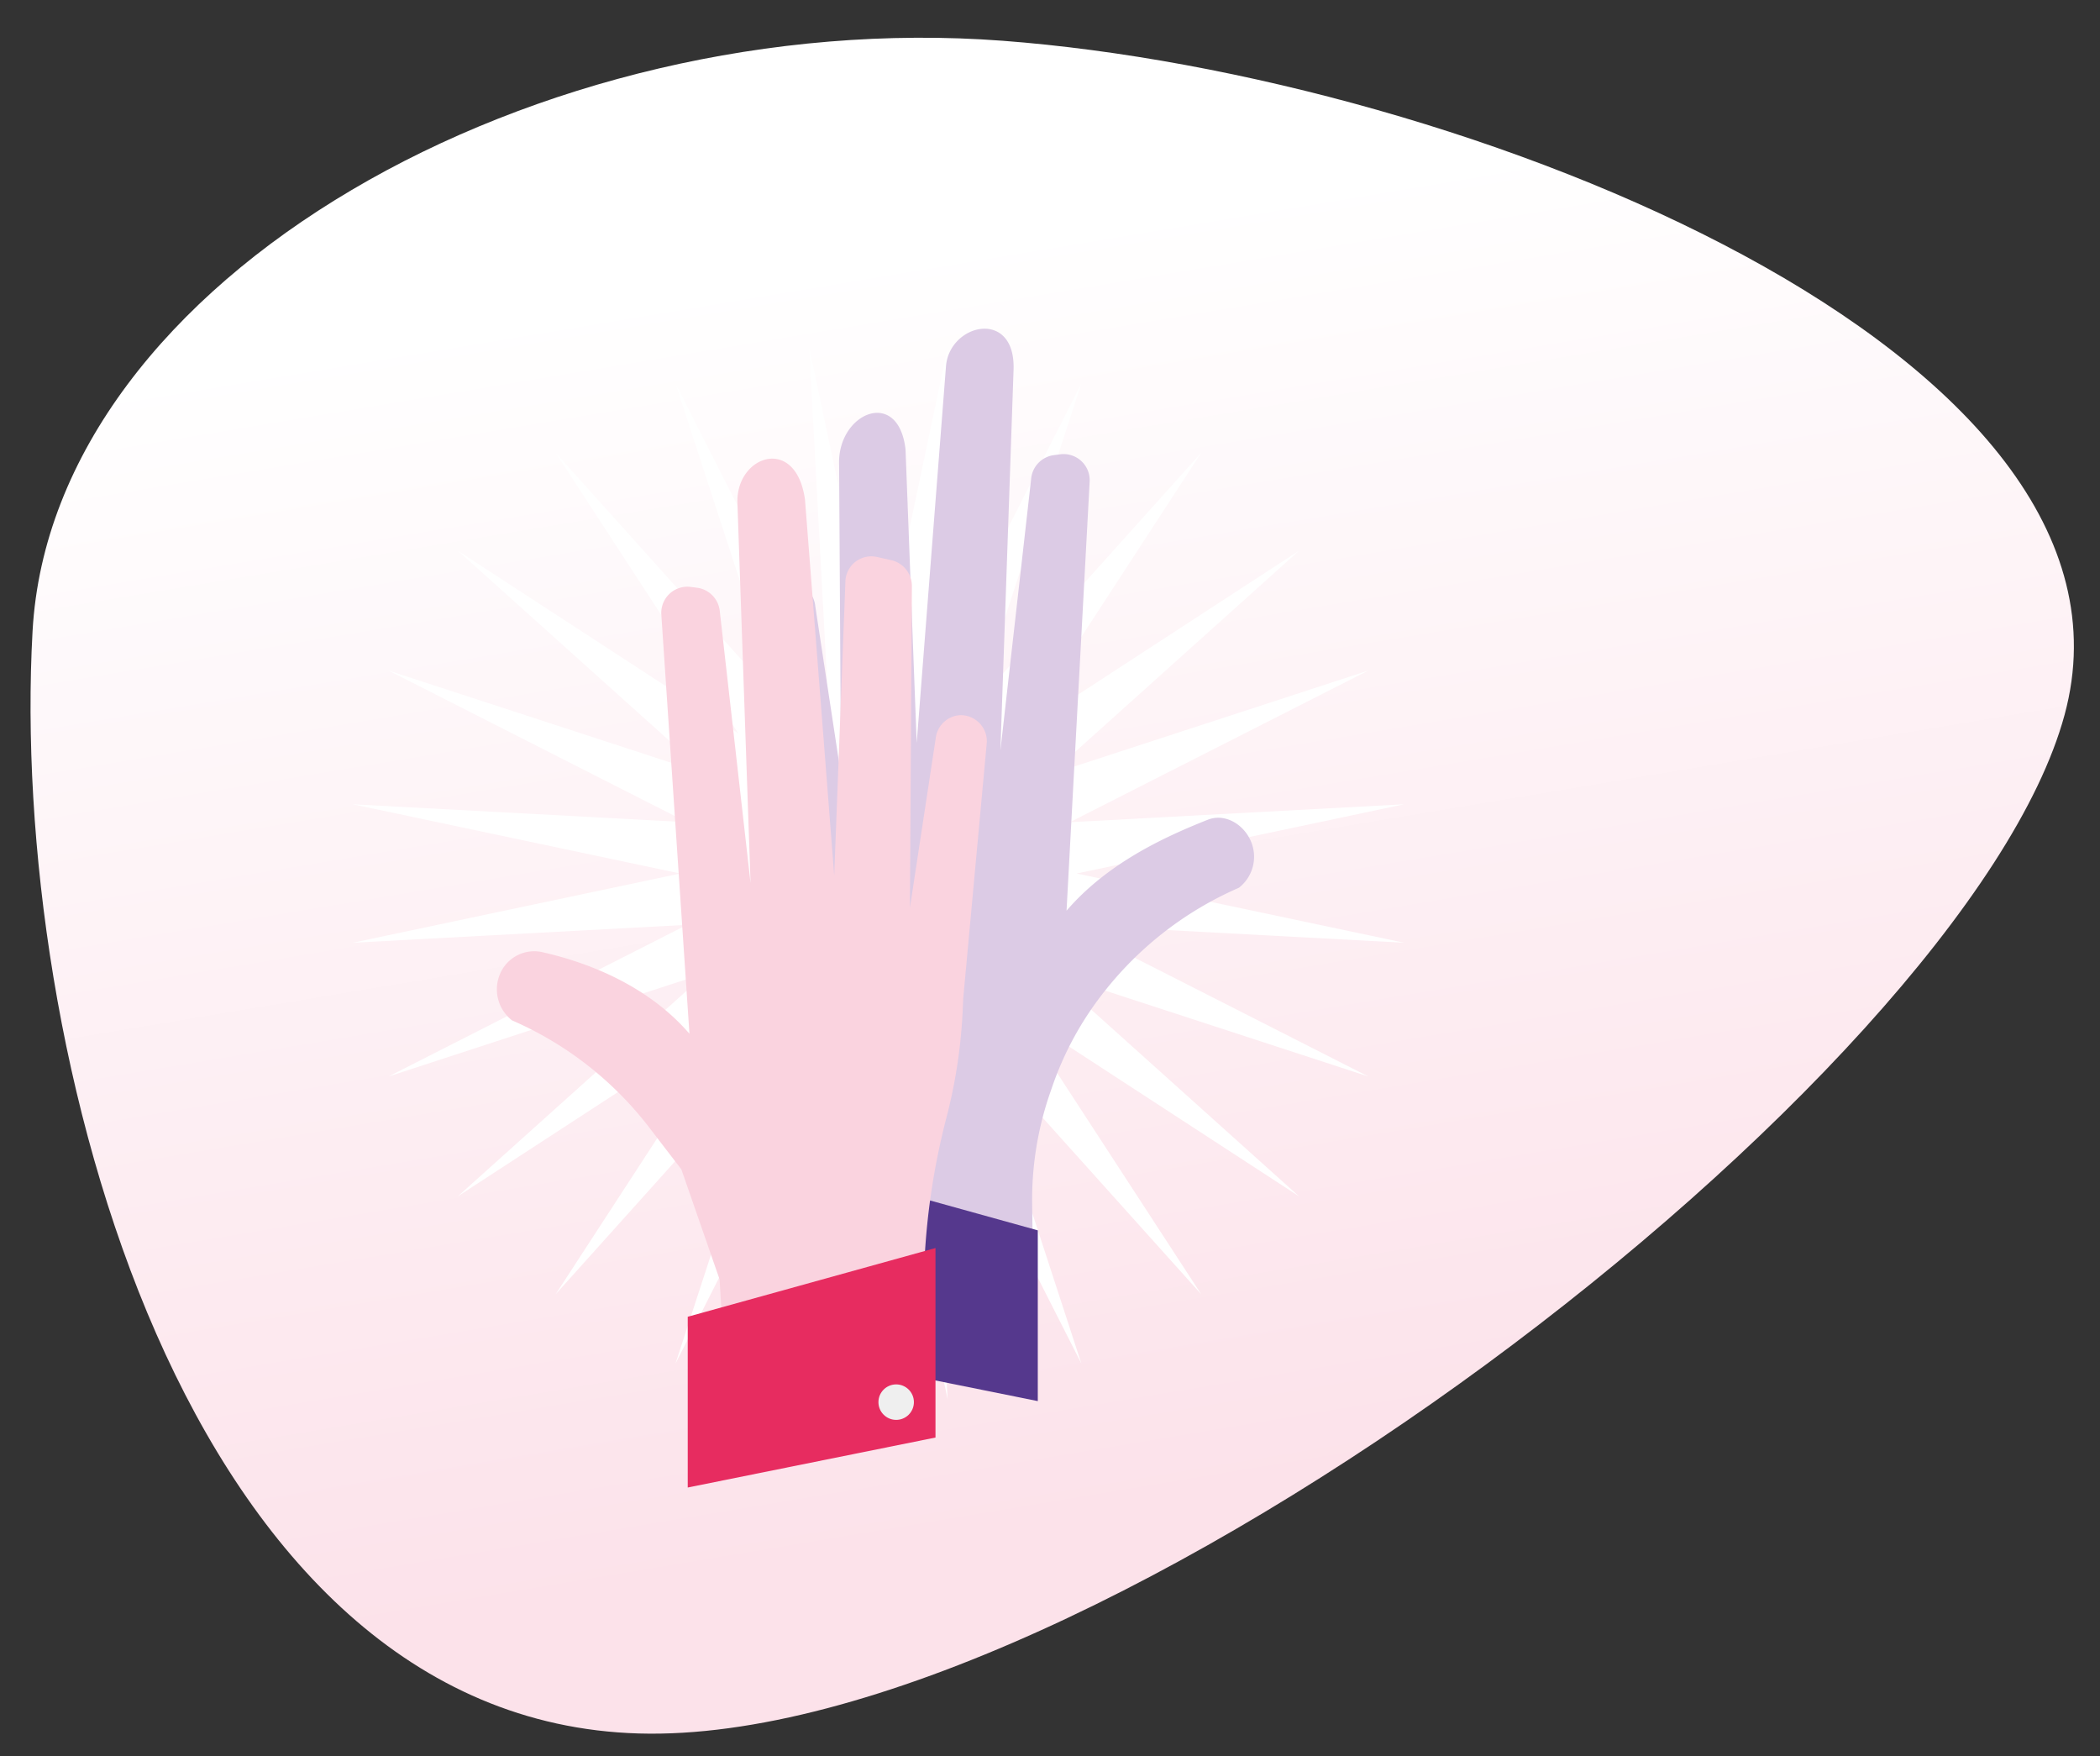
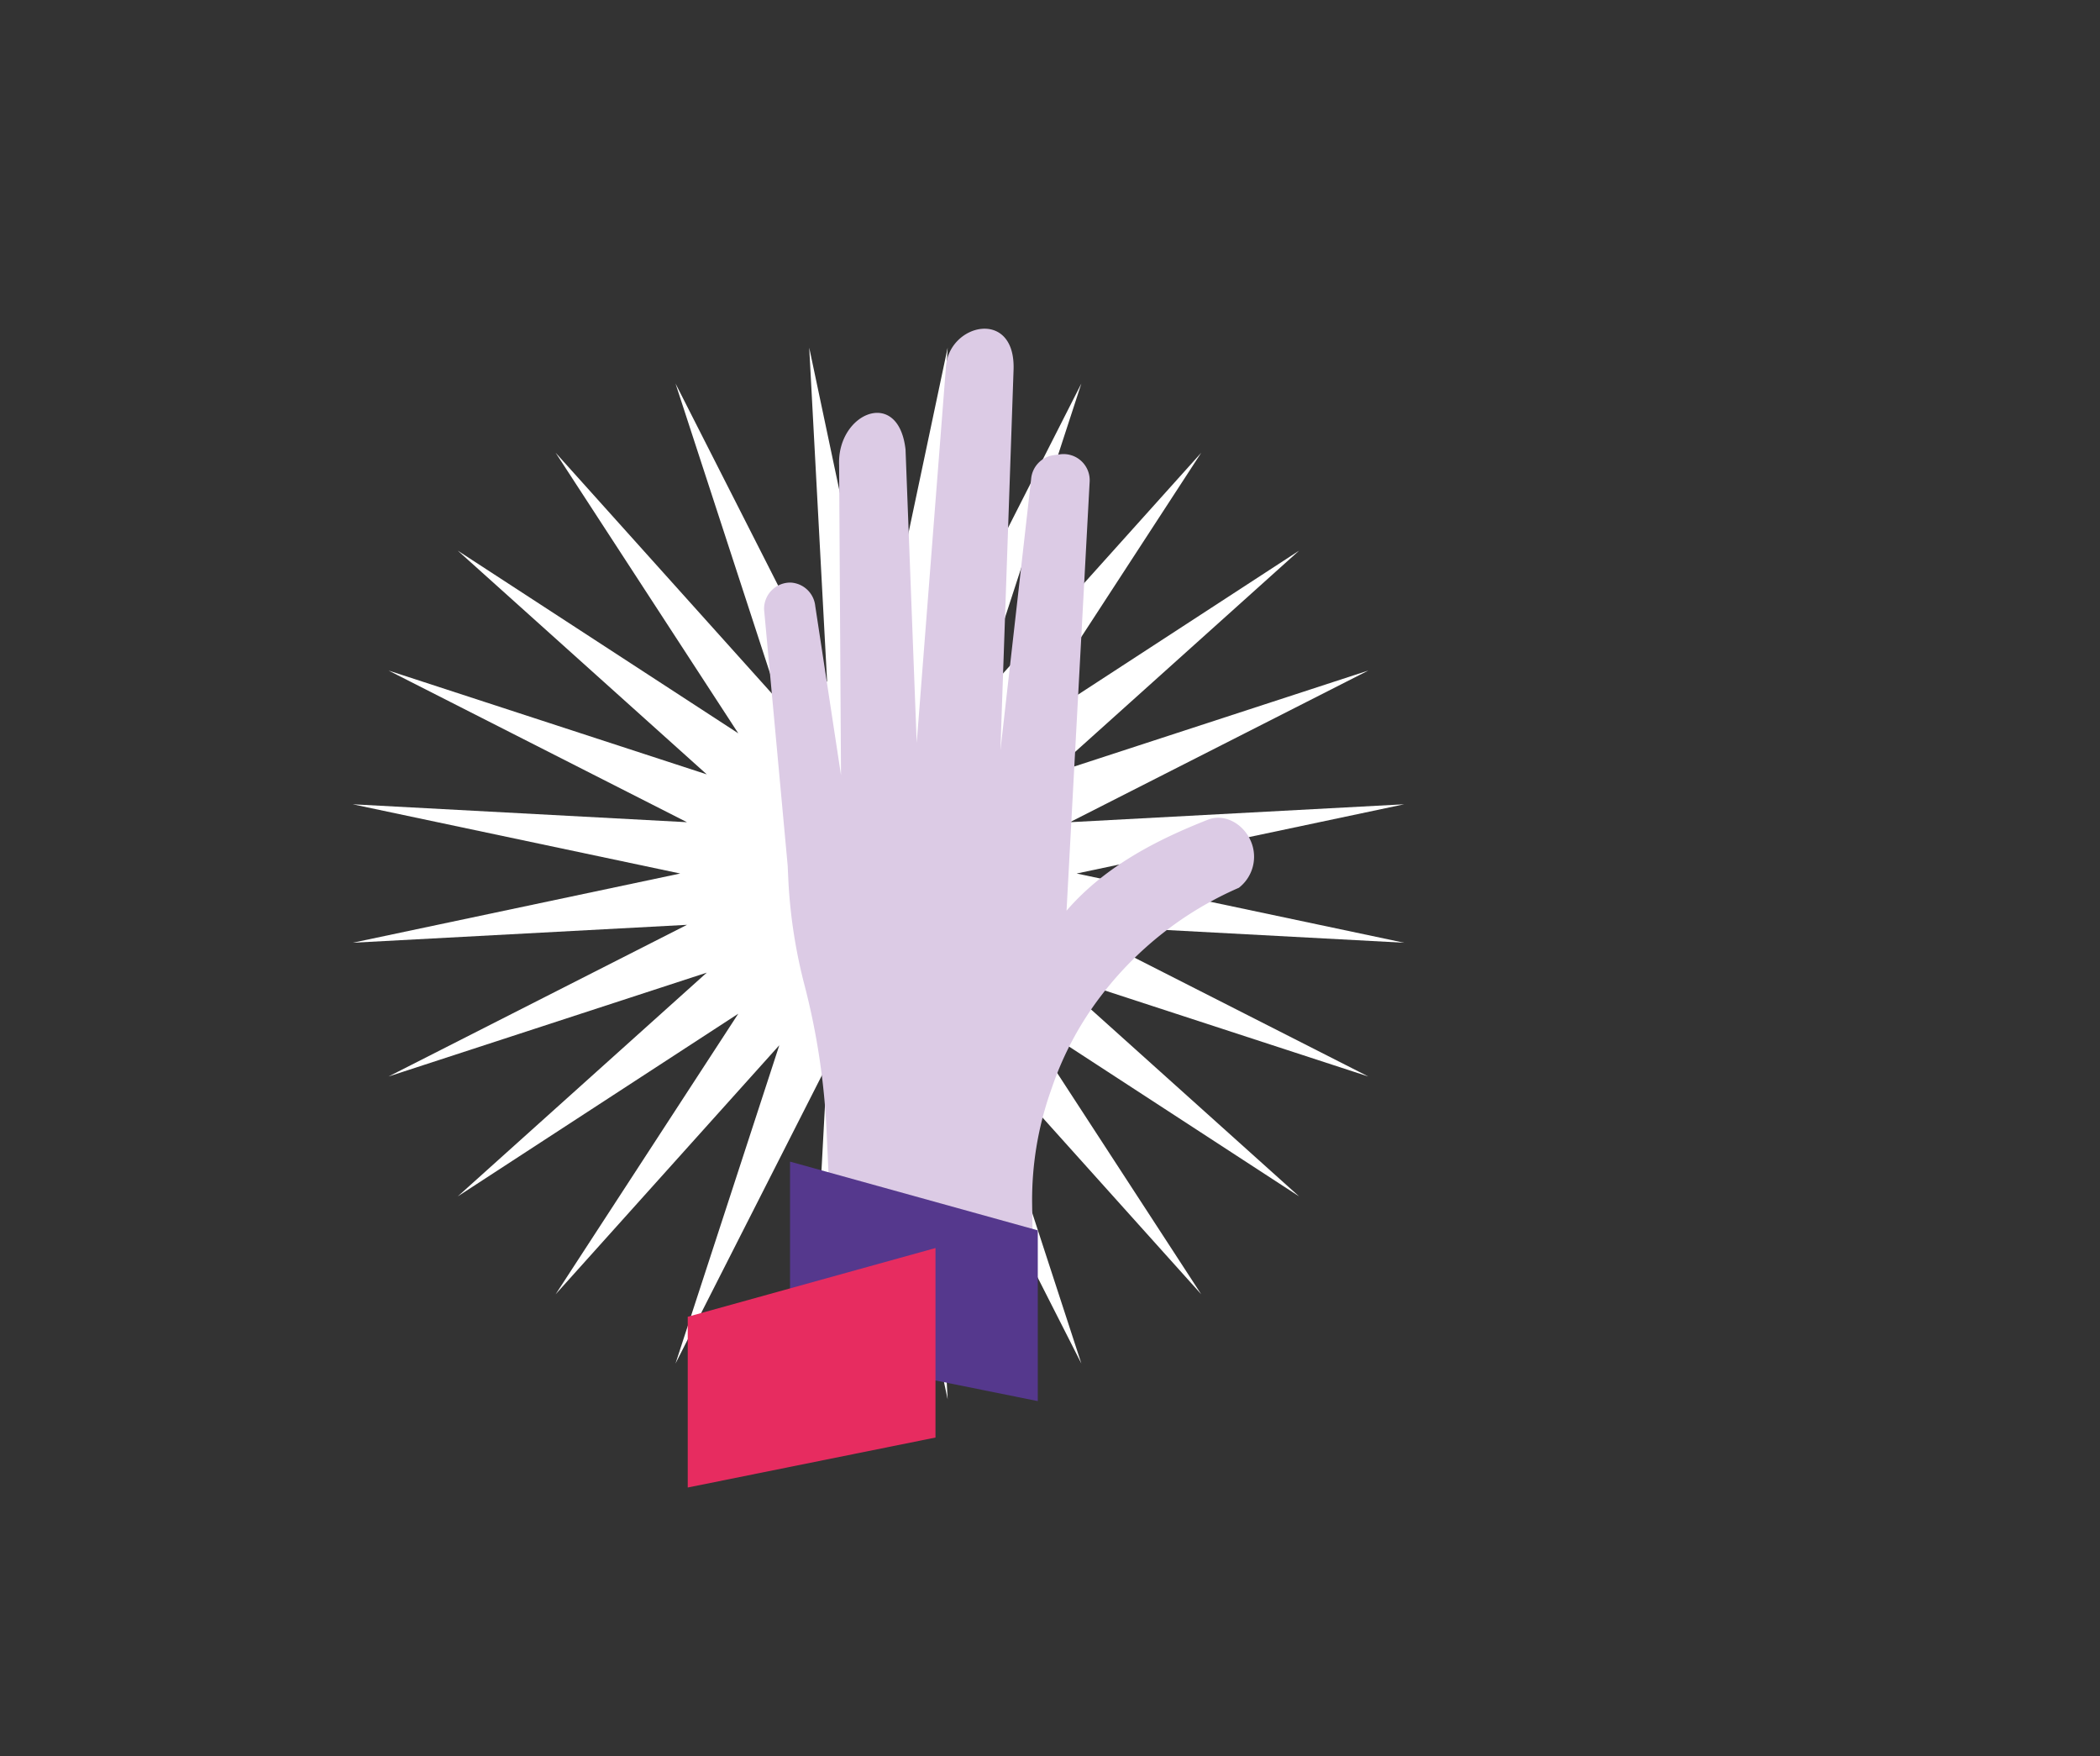
<svg xmlns="http://www.w3.org/2000/svg" id="Illu" viewBox="0 0 345.827 289.134">
  <rect x="0" y="0" width="345.827" height="289.134" fill="#333333" stroke="none" />
  <defs>
    <style>.cls-1{fill:url(#linear-gradient);}.cls-2{fill:#fff;}.cls-3{fill:#dccbe5;}.cls-4{fill:#55388d;}.cls-5{fill:#fad3df;}.cls-6{fill:#e72c60;}.cls-7{fill:#efefef;}</style>
    <linearGradient id="linear-gradient" x1="194.411" y1="247.387" x2="129.268" y2="-143.47" gradientUnits="userSpaceOnUse">
      <stop offset="0" stop-color="#fce2ea" />
      <stop offset="0.532" stop-color="#fff" />
    </linearGradient>
  </defs>
  <title>HC_ILLU_EN_01_OUT</title>
-   <path class="cls-1" d="M5.36,103.95c-3.8,68.556,24.827,179.3,99.849,181.454S323.8,177.26,339.987,117.721,241.218,12.451,165.118,6.711,8.6,45.552,5.36,103.95Z" />
  <polygon class="cls-2" points="144.66 111.178 156.058 57.241 153.107 112.29 178.077 63.141 160.98 115.55 197.819 74.539 167.739 120.737 213.938 90.658 172.926 127.497 225.336 110.4 176.187 135.369 231.236 132.419 177.299 143.817 231.236 155.215 176.187 152.265 225.336 177.235 172.926 160.137 213.938 196.977 167.739 166.897 197.819 213.096 160.98 172.084 178.077 224.494 153.107 175.345 156.058 230.394 144.66 176.457 133.262 230.394 136.212 175.345 111.242 224.494 128.34 172.084 91.5 213.096 121.58 166.897 75.381 196.977 116.393 160.137 63.983 177.235 113.132 152.265 58.083 155.215 112.02 143.817 58.083 132.419 113.132 135.369 63.983 110.4 116.393 127.497 75.381 90.658 121.58 120.737 91.5 74.539 128.34 115.55 111.242 63.141 136.212 112.29 133.262 57.241 144.66 111.178" />
  <path class="cls-3" d="M166.913,60.884l-2.166,62.681,5.058-44.689a4.327,4.327,0,0,1,3.685-3.934l1.2-.157a4.308,4.308,0,0,1,4.748,4.627l-3.8,70.525c6.534-7.566,15.45-11.89,23.269-14.976,2.817-1.112,5.968.755,7.137,3.659h0a6.469,6.469,0,0,1-2.028,7.546h0a57.264,57.264,0,0,0-22.671,17.752h0a52.9,52.9,0,0,0-8.015,14.857l-.371,1.069a53.942,53.942,0,0,0-2.986,18.445l.171,12.678H137.254l-1.133-24.737a116.7,116.7,0,0,0-3.571-23.79,85.6,85.6,0,0,1-2.72-17.425l-.116-2.507-3.885-42.152a4.315,4.315,0,0,1,4.383-4.439h0a4.3,4.3,0,0,1,4.045,3.865l4.24,27.849-.313-51.065c-.356-8.572,9.778-12.882,10.939-2.556l1.84,48.306,4.813-61.888C156.228,53.251,167.265,50.694,166.913,60.884Z" />
  <polygon class="cls-4" points="170.903 202.567 130.103 191.252 130.103 222.452 170.903 230.681 170.903 202.567" />
-   <path class="cls-5" d="M132.566,82.256l4.812,61.889,1.84-48.306a4.273,4.273,0,0,1,5.117-4.159l2.494.559a4.369,4.369,0,0,1,3.34,4.332l-.324,52.889,4.24-27.85a4.3,4.3,0,0,1,4.045-3.864h0a4.314,4.314,0,0,1,4.383,4.439l-3.885,42.152-.116,2.507a85.58,85.58,0,0,1-2.72,17.424,116.777,116.777,0,0,0-3.572,23.791L151.087,232.8l-30.974,4.913L118.5,210.633l-6.293-18.105L107,185.747A57.255,57.255,0,0,0,84.329,168h0a6.47,6.47,0,0,1-2.028-7.547h0a6.114,6.114,0,0,1,7.137-3.658c8.195,1.864,17.56,5.833,24.1,13.4l-4.628-68.949a4.308,4.308,0,0,1,4.748-4.626l1.2.156a4.328,4.328,0,0,1,3.685,3.934l5.058,44.689-2.166-62.681C121.256,74.965,131.076,71.605,132.566,82.256Z" />
  <polygon class="cls-6" points="113.256 216.794 154.056 205.479 154.056 236.679 113.256 244.908 113.256 216.794" />
-   <circle class="cls-7" cx="147.581" cy="230.851" r="2.921" />
</svg>